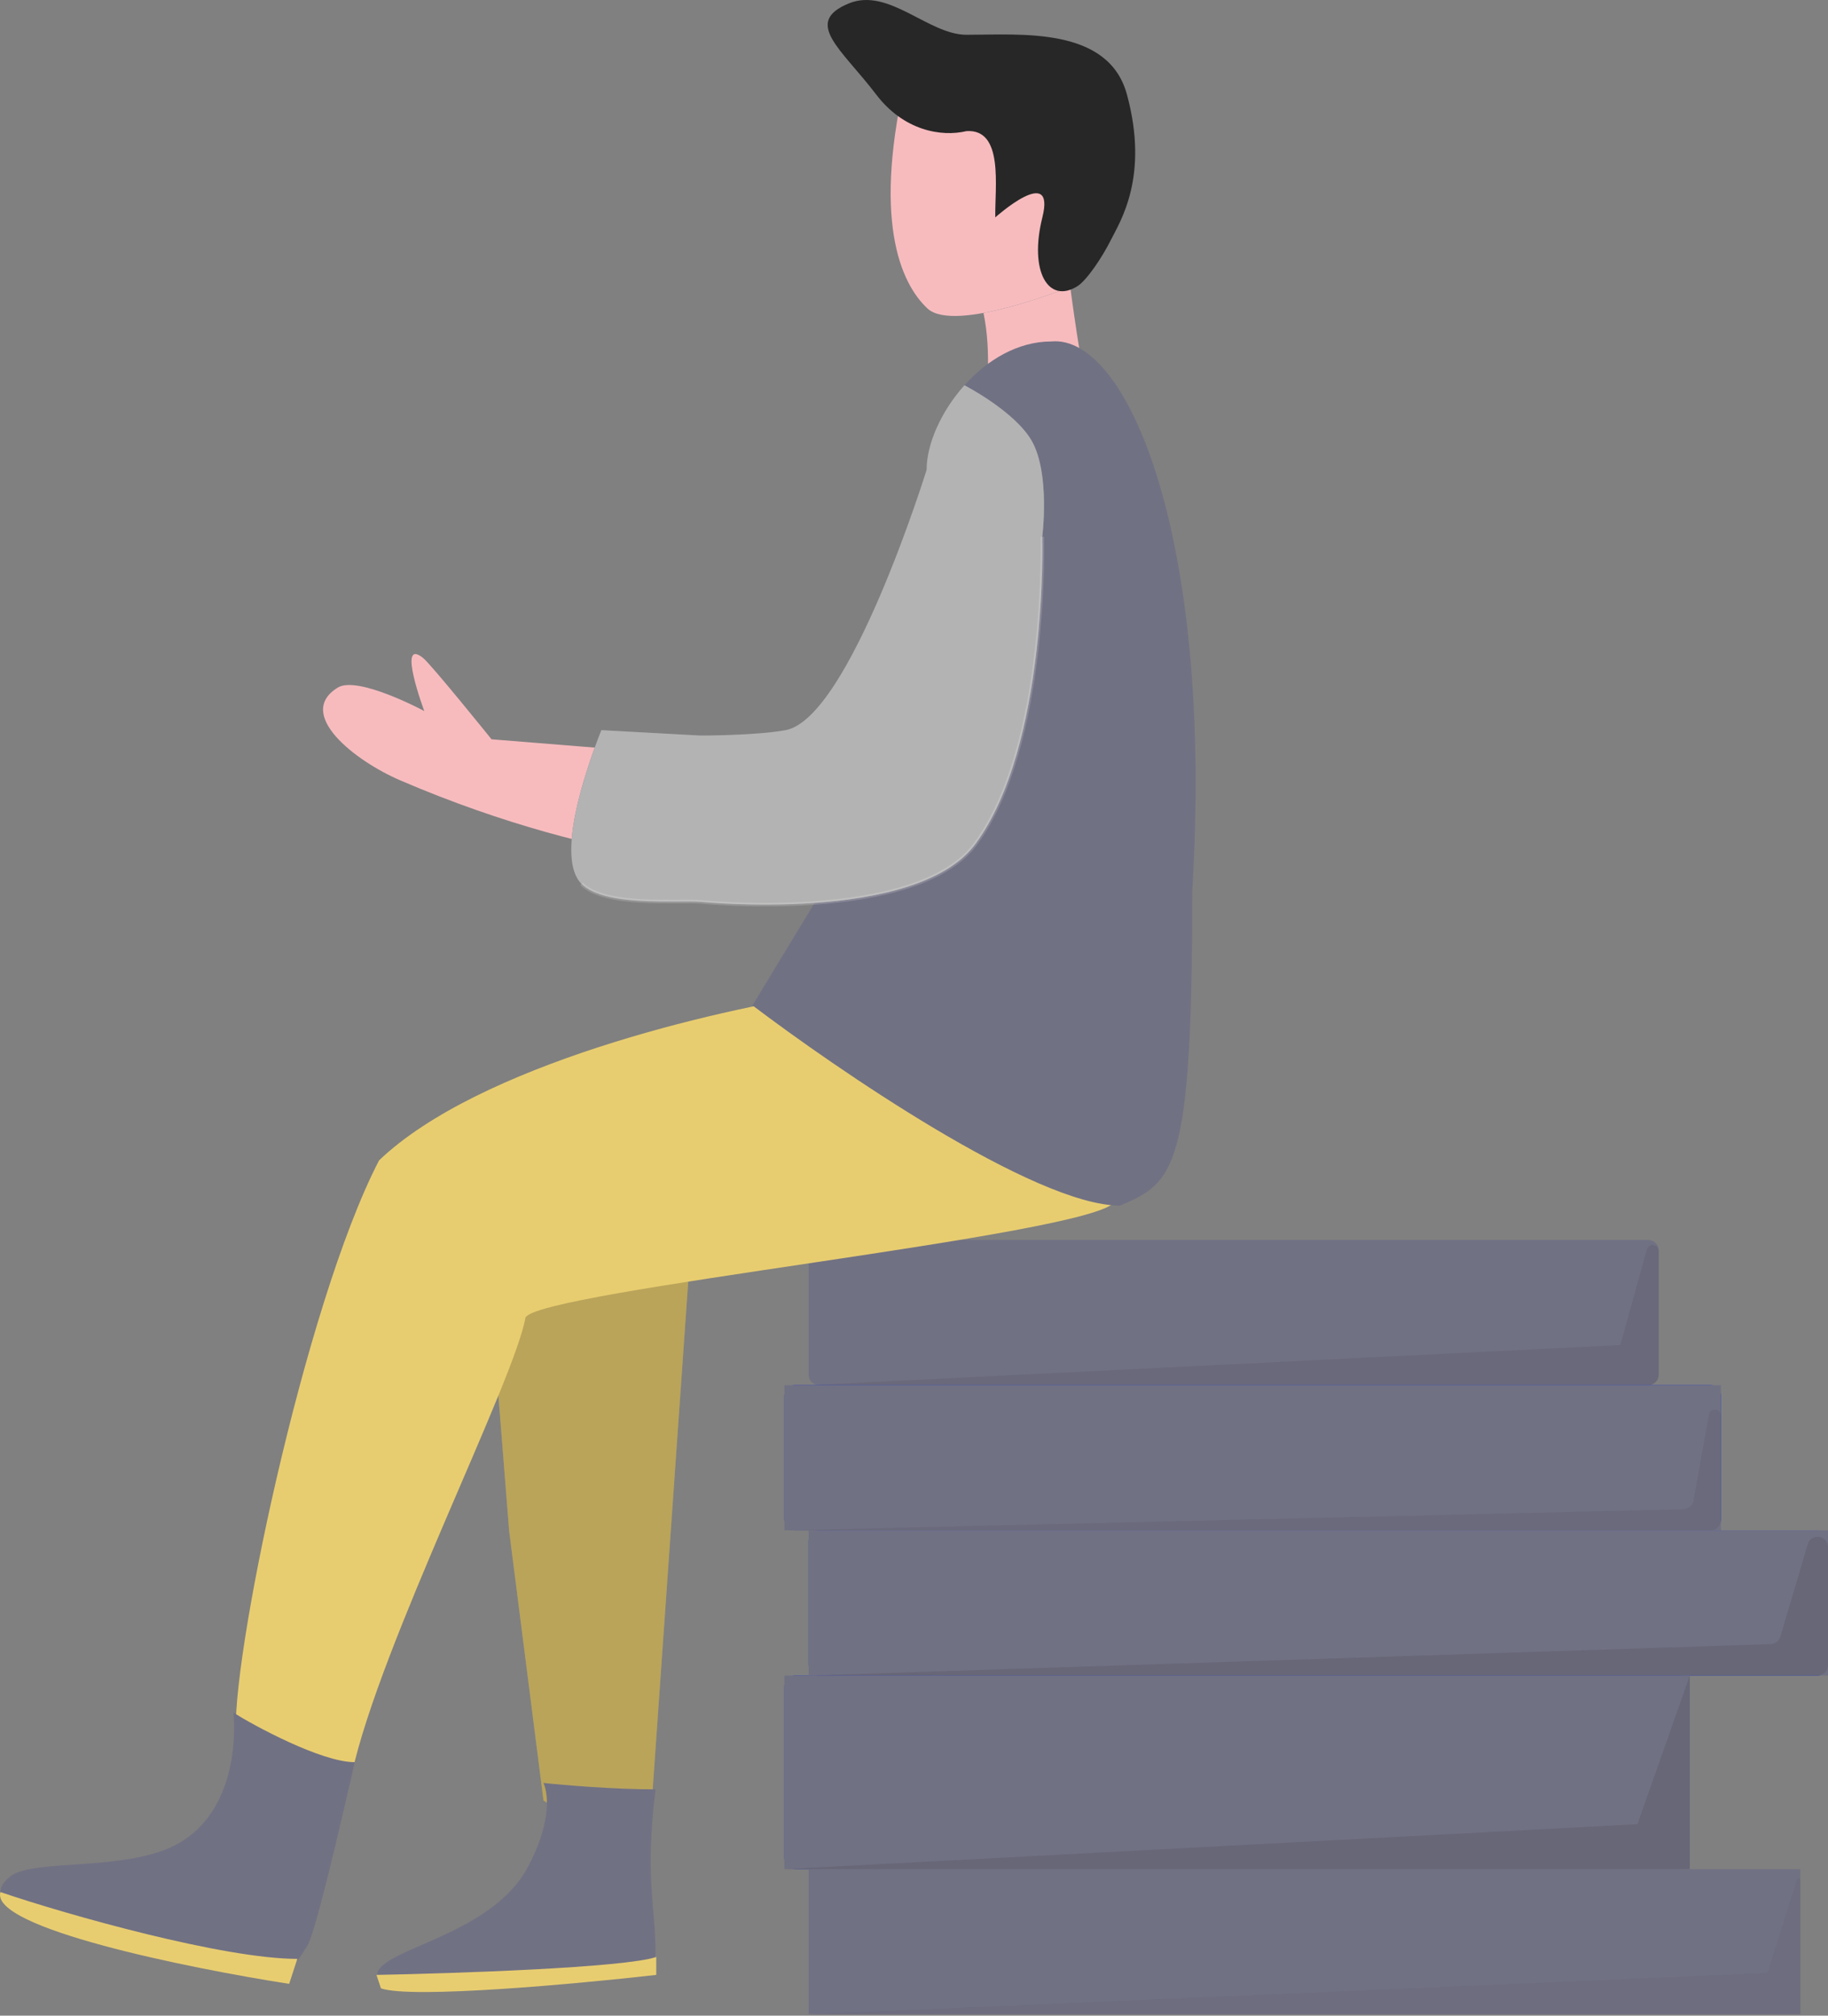
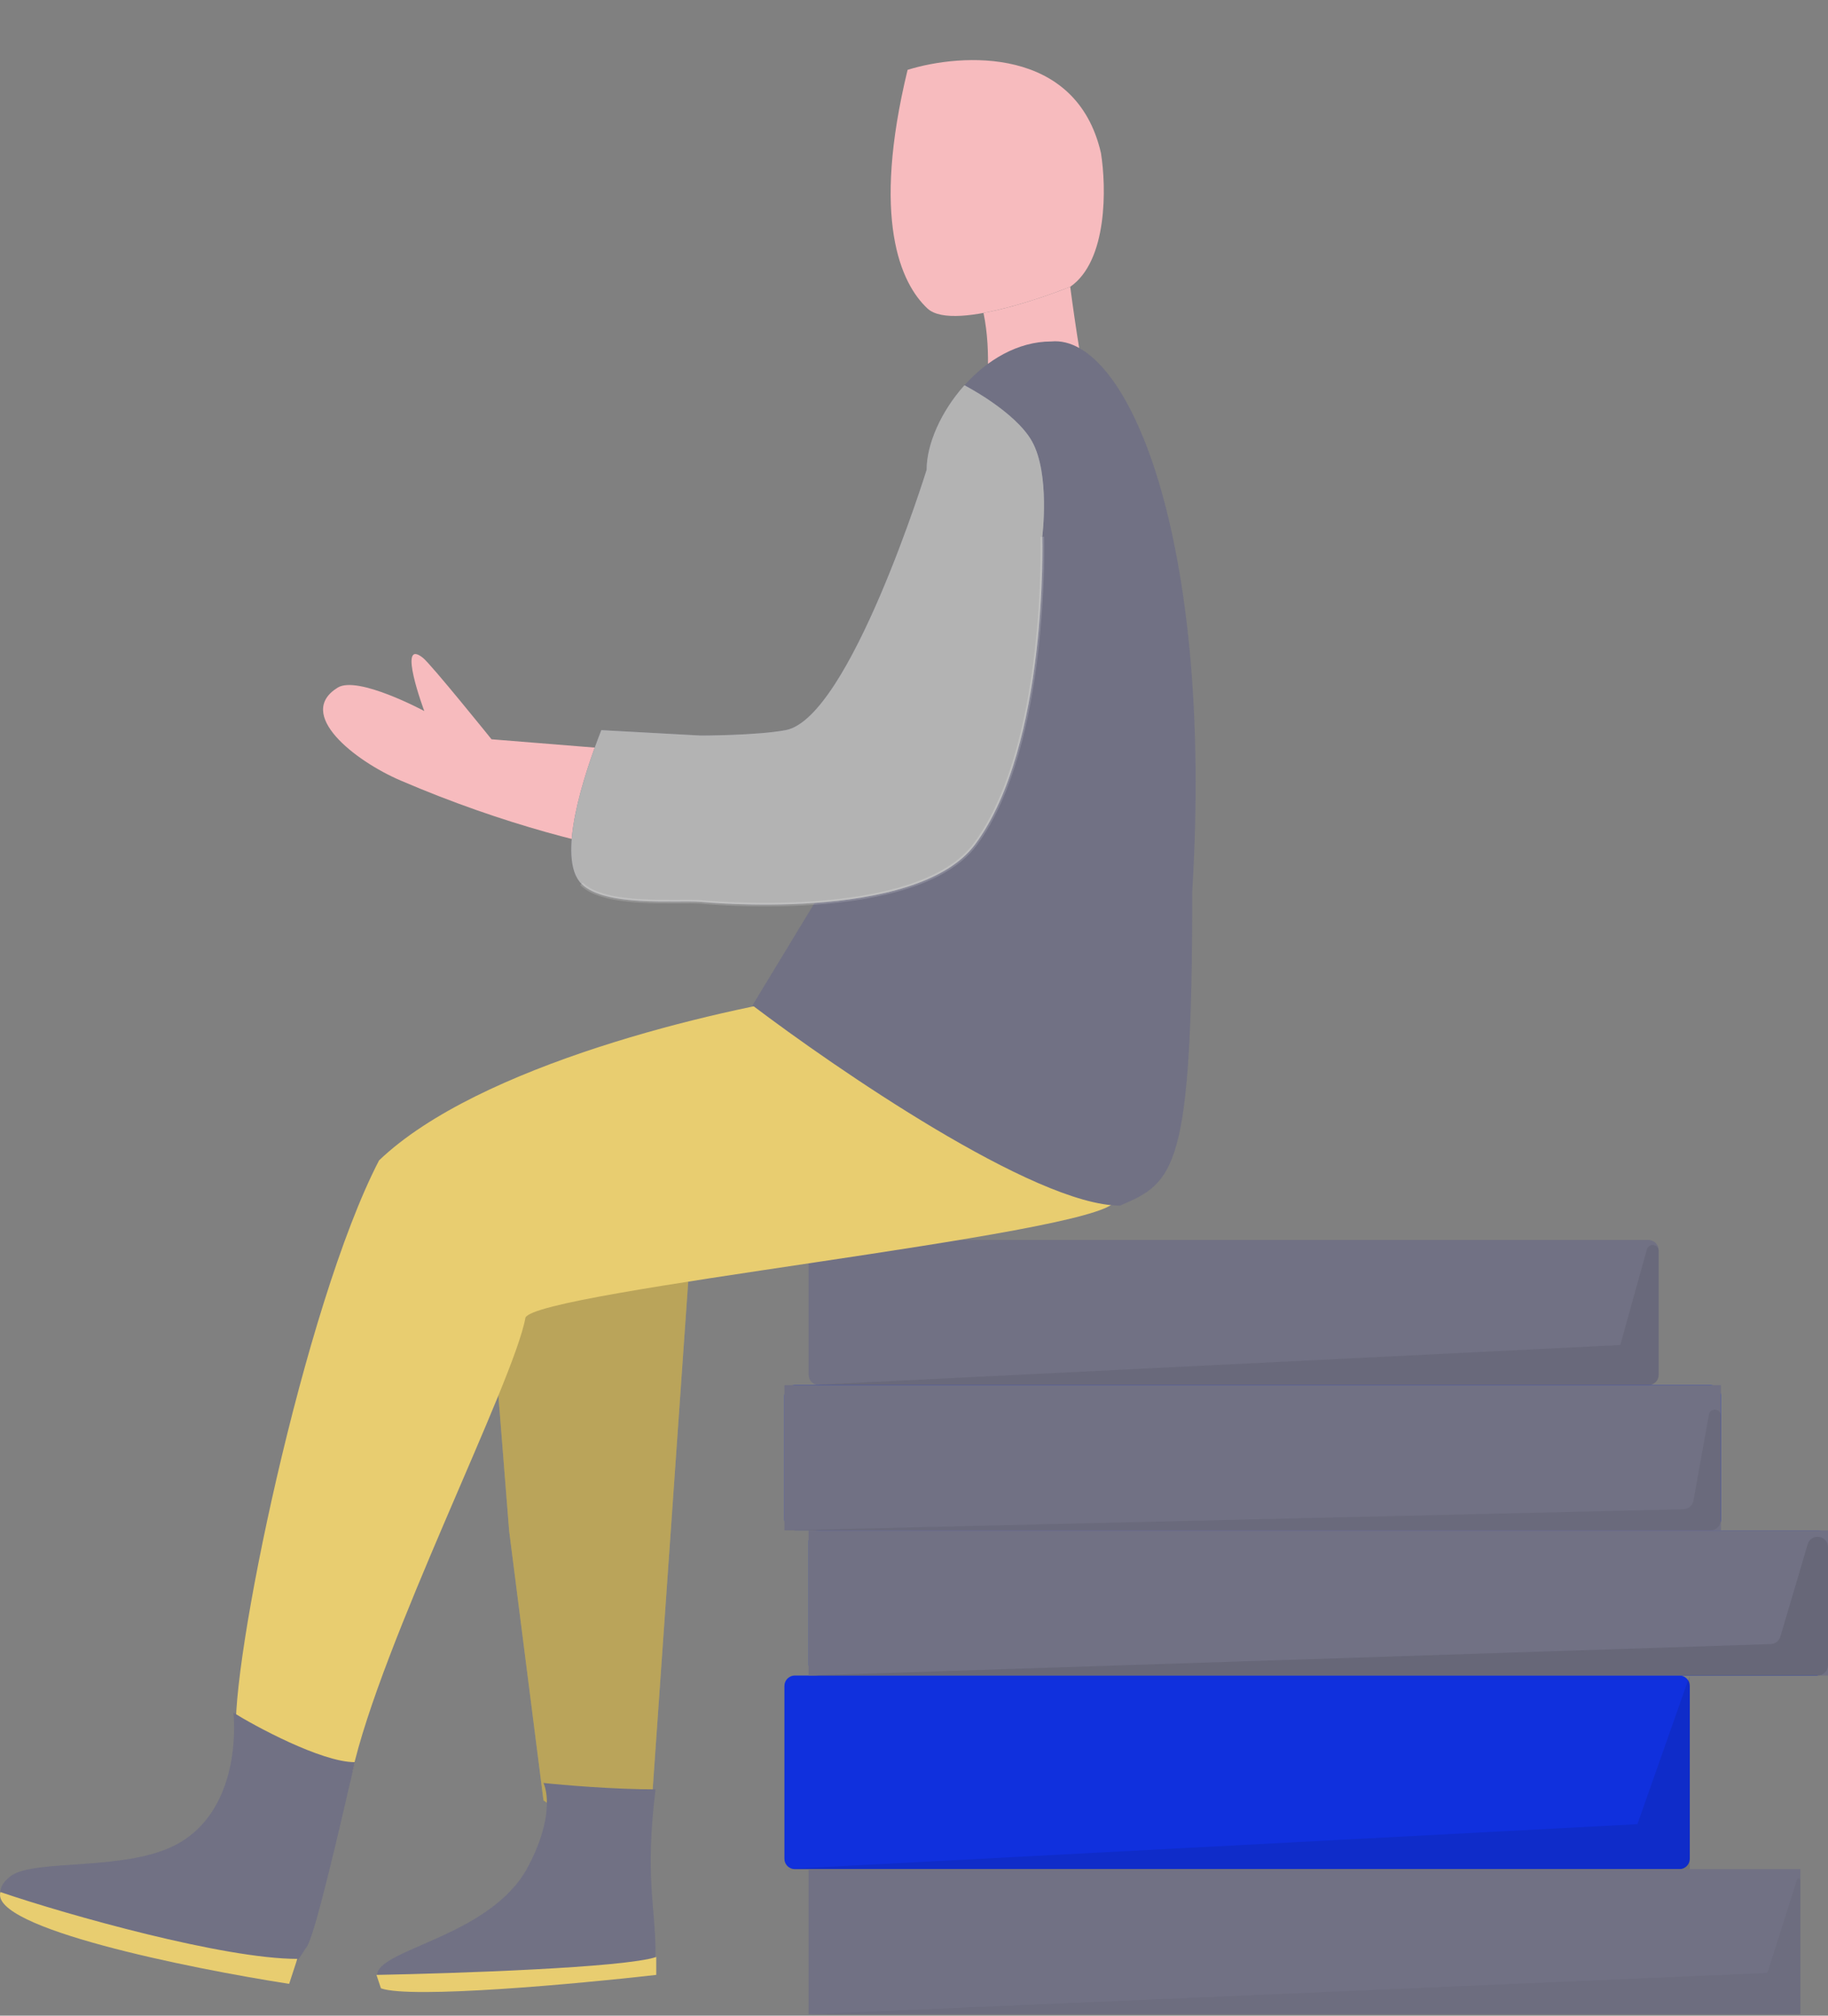
<svg xmlns="http://www.w3.org/2000/svg" width="450" height="496" viewBox="0 0 450 496" fill="none">
  <rect x="0" y="0" width="450" height="496" fill="#808080" stroke="none" />
  <path d="M408.322 307.67C408.322 306.261 407.18 305.118 405.77 305.118H201.612C200.202 305.118 199.06 306.261 199.06 307.67V338.294C199.06 339.704 200.202 340.846 201.612 340.846H405.77C407.18 340.846 408.322 339.704 408.322 338.294V307.67Z" fill="#717184" />
  <path d="M423.631 343.396C423.631 341.986 422.489 340.844 421.079 340.844H195.654C194.244 340.844 193.102 341.986 193.102 343.396V374.019C193.102 375.428 194.244 376.571 195.654 376.571H421.079C422.489 376.571 423.631 375.428 423.631 374.019V343.396Z" fill="#1030DD" />
-   <path d="M450 379.129C450 377.72 448.857 376.577 447.448 376.577H201.607C200.198 376.577 199.055 377.72 199.055 379.129V409.753C199.055 411.163 200.198 412.305 201.607 412.305H447.448C448.857 412.305 450 411.163 450 409.753V379.129Z" fill="#1030DD" />
+   <path d="M450 379.129C450 377.72 448.857 376.577 447.448 376.577H201.607C200.198 376.577 199.055 377.72 199.055 379.129V409.753C199.055 411.163 200.198 412.305 201.607 412.305H447.448V379.129Z" fill="#1030DD" />
  <path d="M415.977 414.856C415.977 413.446 414.834 412.304 413.424 412.304H195.655C194.245 412.304 193.103 413.446 193.103 414.856V457.389C193.103 458.798 194.245 459.941 195.655 459.941H413.424C414.834 459.941 415.977 458.798 415.977 457.389V414.856Z" fill="#1030DD" />
  <path d="M443.197 459.94H199.057V495.668H443.197V459.94Z" fill="#717184" />
  <path d="M408.322 307.853C408.322 306.125 405.868 305.79 405.405 307.456L398.869 330.974L199.06 340.849H405.77C407.18 340.849 408.322 339.706 408.322 338.297V307.853Z" fill="#121212" fill-opacity="0.08" />
  <path d="M423.631 340.844H193.102V376.571H423.631V340.844Z" fill="#717184" />
  <path d="M423.631 348.346C423.631 346.535 421.004 346.3 420.684 348.083L416.871 369.282C416.655 370.475 415.631 371.353 414.419 371.381L193.102 376.575H421.079C422.489 376.575 423.631 375.433 423.631 374.024V348.346Z" fill="black" fill-opacity="0.06" />
  <path d="M450 376.577H199.055V412.305H450V376.577Z" fill="#717184" />
  <path d="M450 380.72C450 377.775 445.836 377.172 445.001 379.996L438.274 402.734C437.962 403.789 437.009 404.526 435.91 404.561L199.055 412.305H447.448C448.857 412.305 450 411.162 450 409.753V380.72Z" fill="black" fill-opacity="0.09" />
-   <path d="M415.977 412.304H193.103V459.941H415.977V412.304Z" fill="#717184" />
  <path d="M415.977 412.304L403.083 448.878L193.103 459.941H415.977V412.304Z" fill="black" fill-opacity="0.09" />
  <path d="M443.197 462.634C443.197 462.158 442.527 462.054 442.382 462.508L435.189 485.211C435.136 485.378 434.985 485.494 434.81 485.502L199.057 495.666H442.78C443.01 495.666 443.197 495.48 443.197 495.249V462.634Z" fill="black" fill-opacity="0.04" />
  <path d="M160.483 443.023L169.826 309.565H120.001L125.34 376.739L133.792 443.023C144.469 450.585 147.582 450.141 160.483 443.023Z" fill="#E8CD70" />
  <path d="M160.483 443.023L169.826 309.565H120.001L125.34 376.739L133.792 443.023C144.469 450.585 147.582 450.141 160.483 443.023Z" fill="black" fill-opacity="0.2" />
  <path d="M93.311 285.542C117.867 262.054 176.204 248.471 202.302 244.615L280.597 267.748C280.894 273.679 280.063 287.589 274.369 295.774C268.675 303.959 132.005 317.705 129.346 324.245C126.593 339.847 93.608 404.617 86.639 436.349C76.407 440.353 70.92 436.053 58.168 427.452C56.389 410.725 74.776 321.28 93.311 285.542Z" fill="#E8CD70" />
  <path d="M98.627 192.068C150.137 214.163 188.042 213.439 188.042 213.439L183.041 186.915L121 181.917C121 181.917 106.208 163.558 104.128 161.886C97.585 156.628 104.445 174.966 104.445 174.966C104.445 174.966 88.056 166.154 83.124 169.205C72.659 175.677 87.256 187.191 98.627 192.068Z" fill="#F7BBBE" />
  <path d="M228.315 75.91C234.989 82.138 263.46 70.571 263.46 70.571C272.712 64.165 272.357 45.956 271.022 37.652C264.972 11.316 236.768 13.036 223.423 17.188C214.525 53.845 221.642 69.682 228.315 75.91Z" fill="#F7BBBE" />
  <path d="M242.108 77.005C252.145 75.168 263.462 70.57 263.462 70.57C264.5 78.578 267.021 95.838 268.8 100.821C271.025 107.048 242.999 113.819 242.108 103.587C242.85 97.507 244.194 87.057 242.108 77.005Z" fill="#F7BBBE" />
  <path d="M75.515 479.055C77.437 476.492 83.35 450.972 87.353 433.622C79.076 433.622 62.486 424.599 57.449 421.424C57.449 421.424 60.16 444.092 44.181 453.459C31.751 460.746 8.341 457.208 2.558 461.705C-6.242 468.55 10.565 475.051 22.131 476.831C30.719 478.151 47.489 482.169 47.489 482.169C72.282 489.273 72.846 482.614 75.515 479.055Z" fill="#717184" />
  <path d="M161.373 480.832C161.373 468.822 158.703 462.108 161.373 440.31C151.019 440.31 138.668 439.26 133.785 438.735C135.209 441.938 135.389 449.355 129.851 459.591C120.77 476.373 93.754 479.498 92.864 485.725C91.974 491.954 121.336 488.395 126.229 488.395C131.122 488.395 161.373 488.852 161.373 480.832Z" fill="#717184" />
-   <path d="M215.676 23.239C222.438 32.136 231.69 33.749 237.919 32.266C247.172 31.654 244.862 46.116 245.01 53.489C245.01 53.489 259.939 40.143 256.603 53.489C253.266 66.835 258.097 74.883 265.215 70.434C267.478 69.02 271.254 63.472 273.478 59.023C275.702 54.575 282.946 43.523 277.413 23.239C272.846 6.495 251.272 8.558 237.919 8.558C228.551 8.558 218.764 -3.171 208.977 0.833C197.535 5.514 207.223 12.117 215.676 23.239Z" fill="#272727" />
  <path d="M293.497 219.26C298.835 132.068 277.482 82.244 258.798 84.024C250.496 84.024 242.946 88.637 237.41 94.808C231.674 101.202 228.102 109.269 228.102 115.609C228.102 115.609 209.175 176.712 193.404 179.669C186.286 181.003 172.495 181.003 172.495 181.003L148.028 179.669C143.728 190.642 136.906 211.254 143.135 217.481C148.884 223.231 166.563 221.485 172.495 221.93C172.495 221.93 185.573 223.253 200.521 222.192L185.235 247.394C205.402 262.668 254.705 296.666 275.702 296.666C289.226 290.972 293.497 287.769 293.497 219.26Z" fill="#717184" />
  <path d="M256.575 132.067C256.575 132.067 258.074 183.382 240.115 207.693C232.815 217.575 215.704 221.113 200.522 222.19C185.574 223.252 172.496 221.929 172.496 221.929C166.565 221.484 148.885 223.23 143.135 217.48C136.908 211.252 143.728 190.64 148.029 179.667L172.496 181.001C172.496 181.001 186.287 181.001 193.405 179.667C209.176 176.71 228.104 115.608 228.104 115.608C228.104 109.268 231.675 101.202 237.411 94.807C237.411 94.807 249.907 101.232 254.034 108.584C258.549 116.628 256.575 132.067 256.575 132.067Z" fill="#E0E0E0" />
  <path d="M256.571 132.067C256.571 132.067 258.07 183.382 240.111 207.693C232.811 217.575 215.701 221.113 200.519 222.19C185.57 223.252 172.493 221.929 172.493 221.929C166.561 221.484 148.881 223.23 143.132 217.48C136.904 211.252 143.726 190.64 148.025 179.667L172.493 181.001C172.493 181.001 186.284 181.001 193.401 179.667C209.172 176.71 228.1 115.608 228.1 115.608C228.1 109.268 231.671 101.202 237.407 94.807C237.407 94.807 249.904 101.232 254.03 108.584C258.546 116.628 256.571 132.067 256.571 132.067Z" fill="black" fill-opacity="0.2" />
  <path d="M71.181 488.172L73.189 482.023C55.117 482.023 16.817 471.276 0.103 465.582C-2.541 474.398 46.387 484.316 71.181 488.172Z" fill="#E8CD70" />
  <path d="M161.546 485.968V481.56C153.612 484.205 112.142 485.6 92.674 485.968L93.776 489.273C101.269 491.918 142.262 488.172 161.546 485.968Z" fill="#E8CD70" />
  <path fill-rule="evenodd" clip-rule="evenodd" d="M254.639 160.712C252.77 176.571 248.663 195.375 239.757 207.43C236.189 212.261 230.189 215.578 223.14 217.821C216.099 220.06 208.064 221.21 200.491 221.747C193.038 222.277 186.049 222.211 180.922 222.014C178.358 221.915 176.262 221.783 174.806 221.676C174.079 221.623 173.512 221.576 173.127 221.541C172.935 221.524 172.788 221.511 172.689 221.501L172.578 221.491L172.543 221.488L172.543 221.487L172.531 221.486C171.19 221.385 169.265 221.395 167.045 221.406C166.772 221.408 166.495 221.409 166.213 221.411C163.632 221.422 160.699 221.418 157.774 221.251C154.847 221.083 151.944 220.75 149.425 220.108C146.898 219.464 144.806 218.521 143.451 217.167L142.821 217.796C144.342 219.315 146.616 220.311 149.205 220.971C151.804 221.632 154.769 221.969 157.723 222.139C160.678 222.309 163.636 222.311 166.218 222.3C166.498 222.299 166.774 222.298 167.044 222.296C169.274 222.285 171.156 222.276 172.458 222.373H172.462L172.491 222.376L172.606 222.388C172.706 222.397 172.854 222.411 173.049 222.428C173.438 222.462 174.009 222.51 174.741 222.564C176.205 222.671 178.313 222.804 180.887 222.903C186.036 223.102 193.06 223.168 200.555 222.635C208.164 222.095 216.276 220.937 223.41 218.668C230.536 216.402 236.743 213.008 240.474 207.958C249.527 195.702 253.651 176.693 255.521 160.816C256.459 152.866 256.833 145.678 256.973 140.478C257.043 137.878 257.055 135.773 257.049 134.319C257.047 133.591 257.039 133.026 257.032 132.643C257.029 132.451 257.026 132.304 257.024 132.206L257.021 132.094L257.02 132.065V132.056C257.02 132.056 257.02 132.056 256.575 132.068C256.131 132.081 256.131 132.081 256.131 132.081V132.09L256.132 132.117L256.134 132.227C256.137 132.323 256.139 132.468 256.143 132.658C256.15 133.038 256.157 133.599 256.16 134.322C256.166 135.769 256.154 137.864 256.085 140.454C255.944 145.635 255.571 152.795 254.639 160.712Z" fill="white" fill-opacity="0.16" />
</svg>